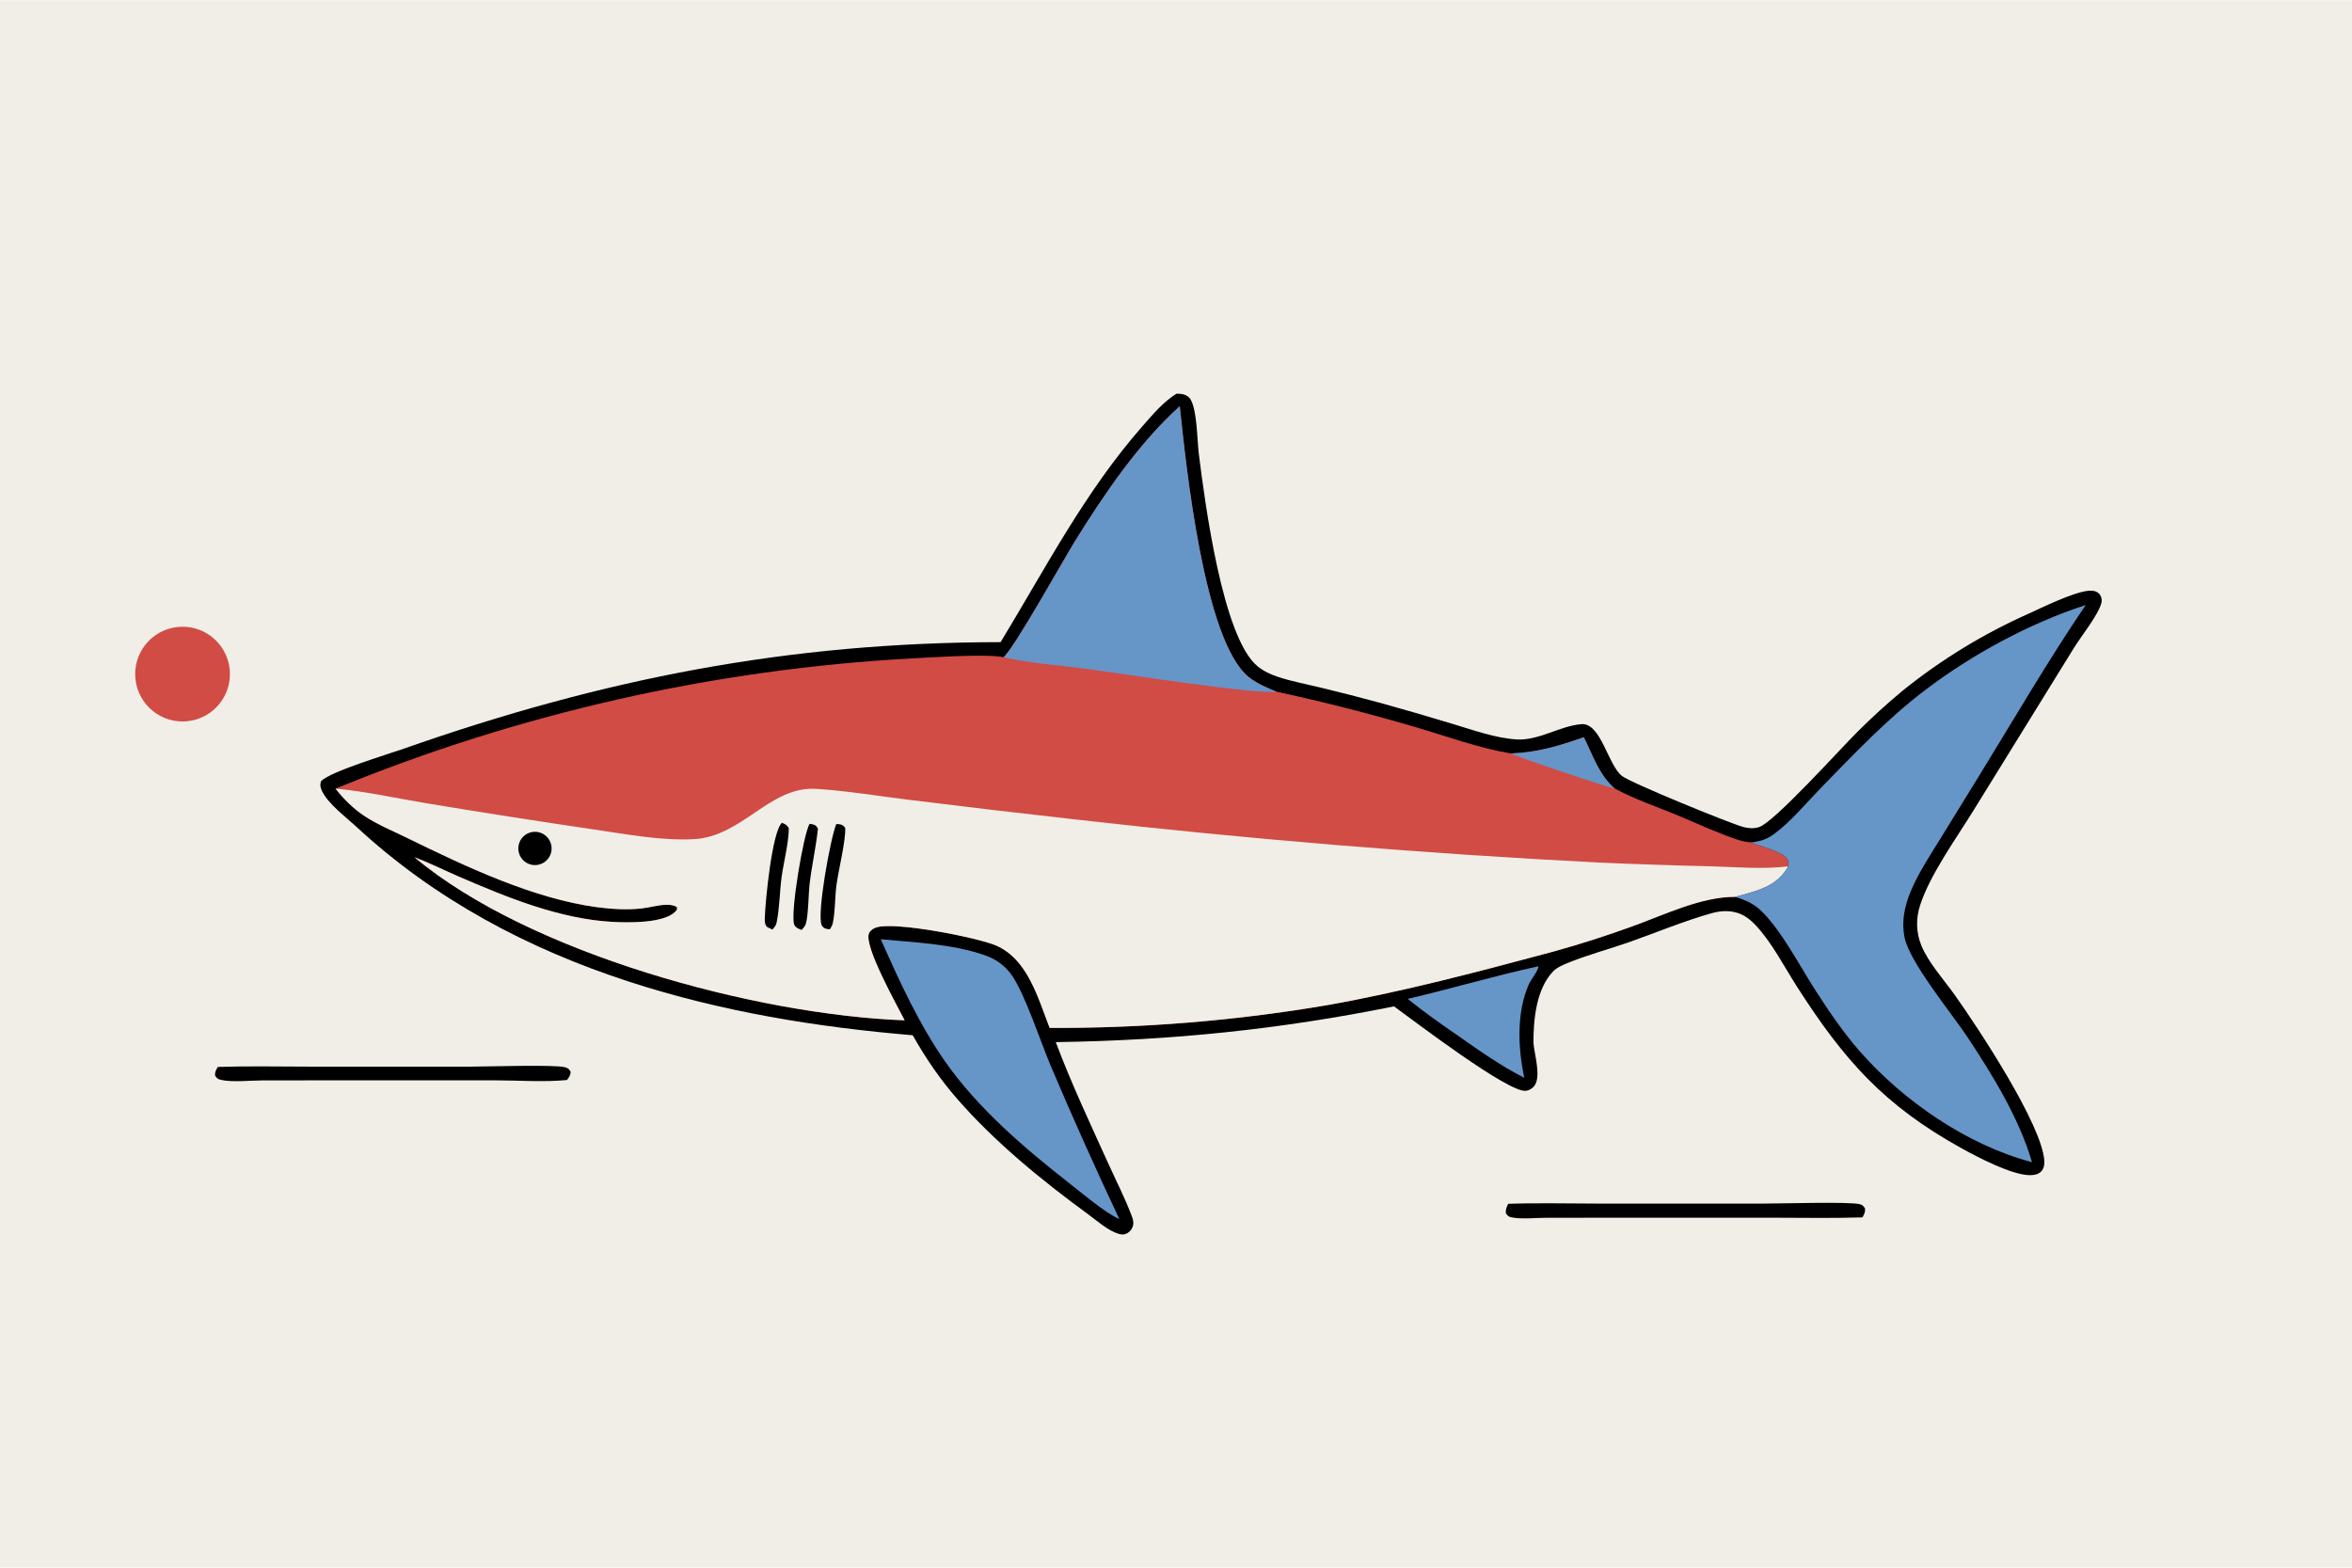
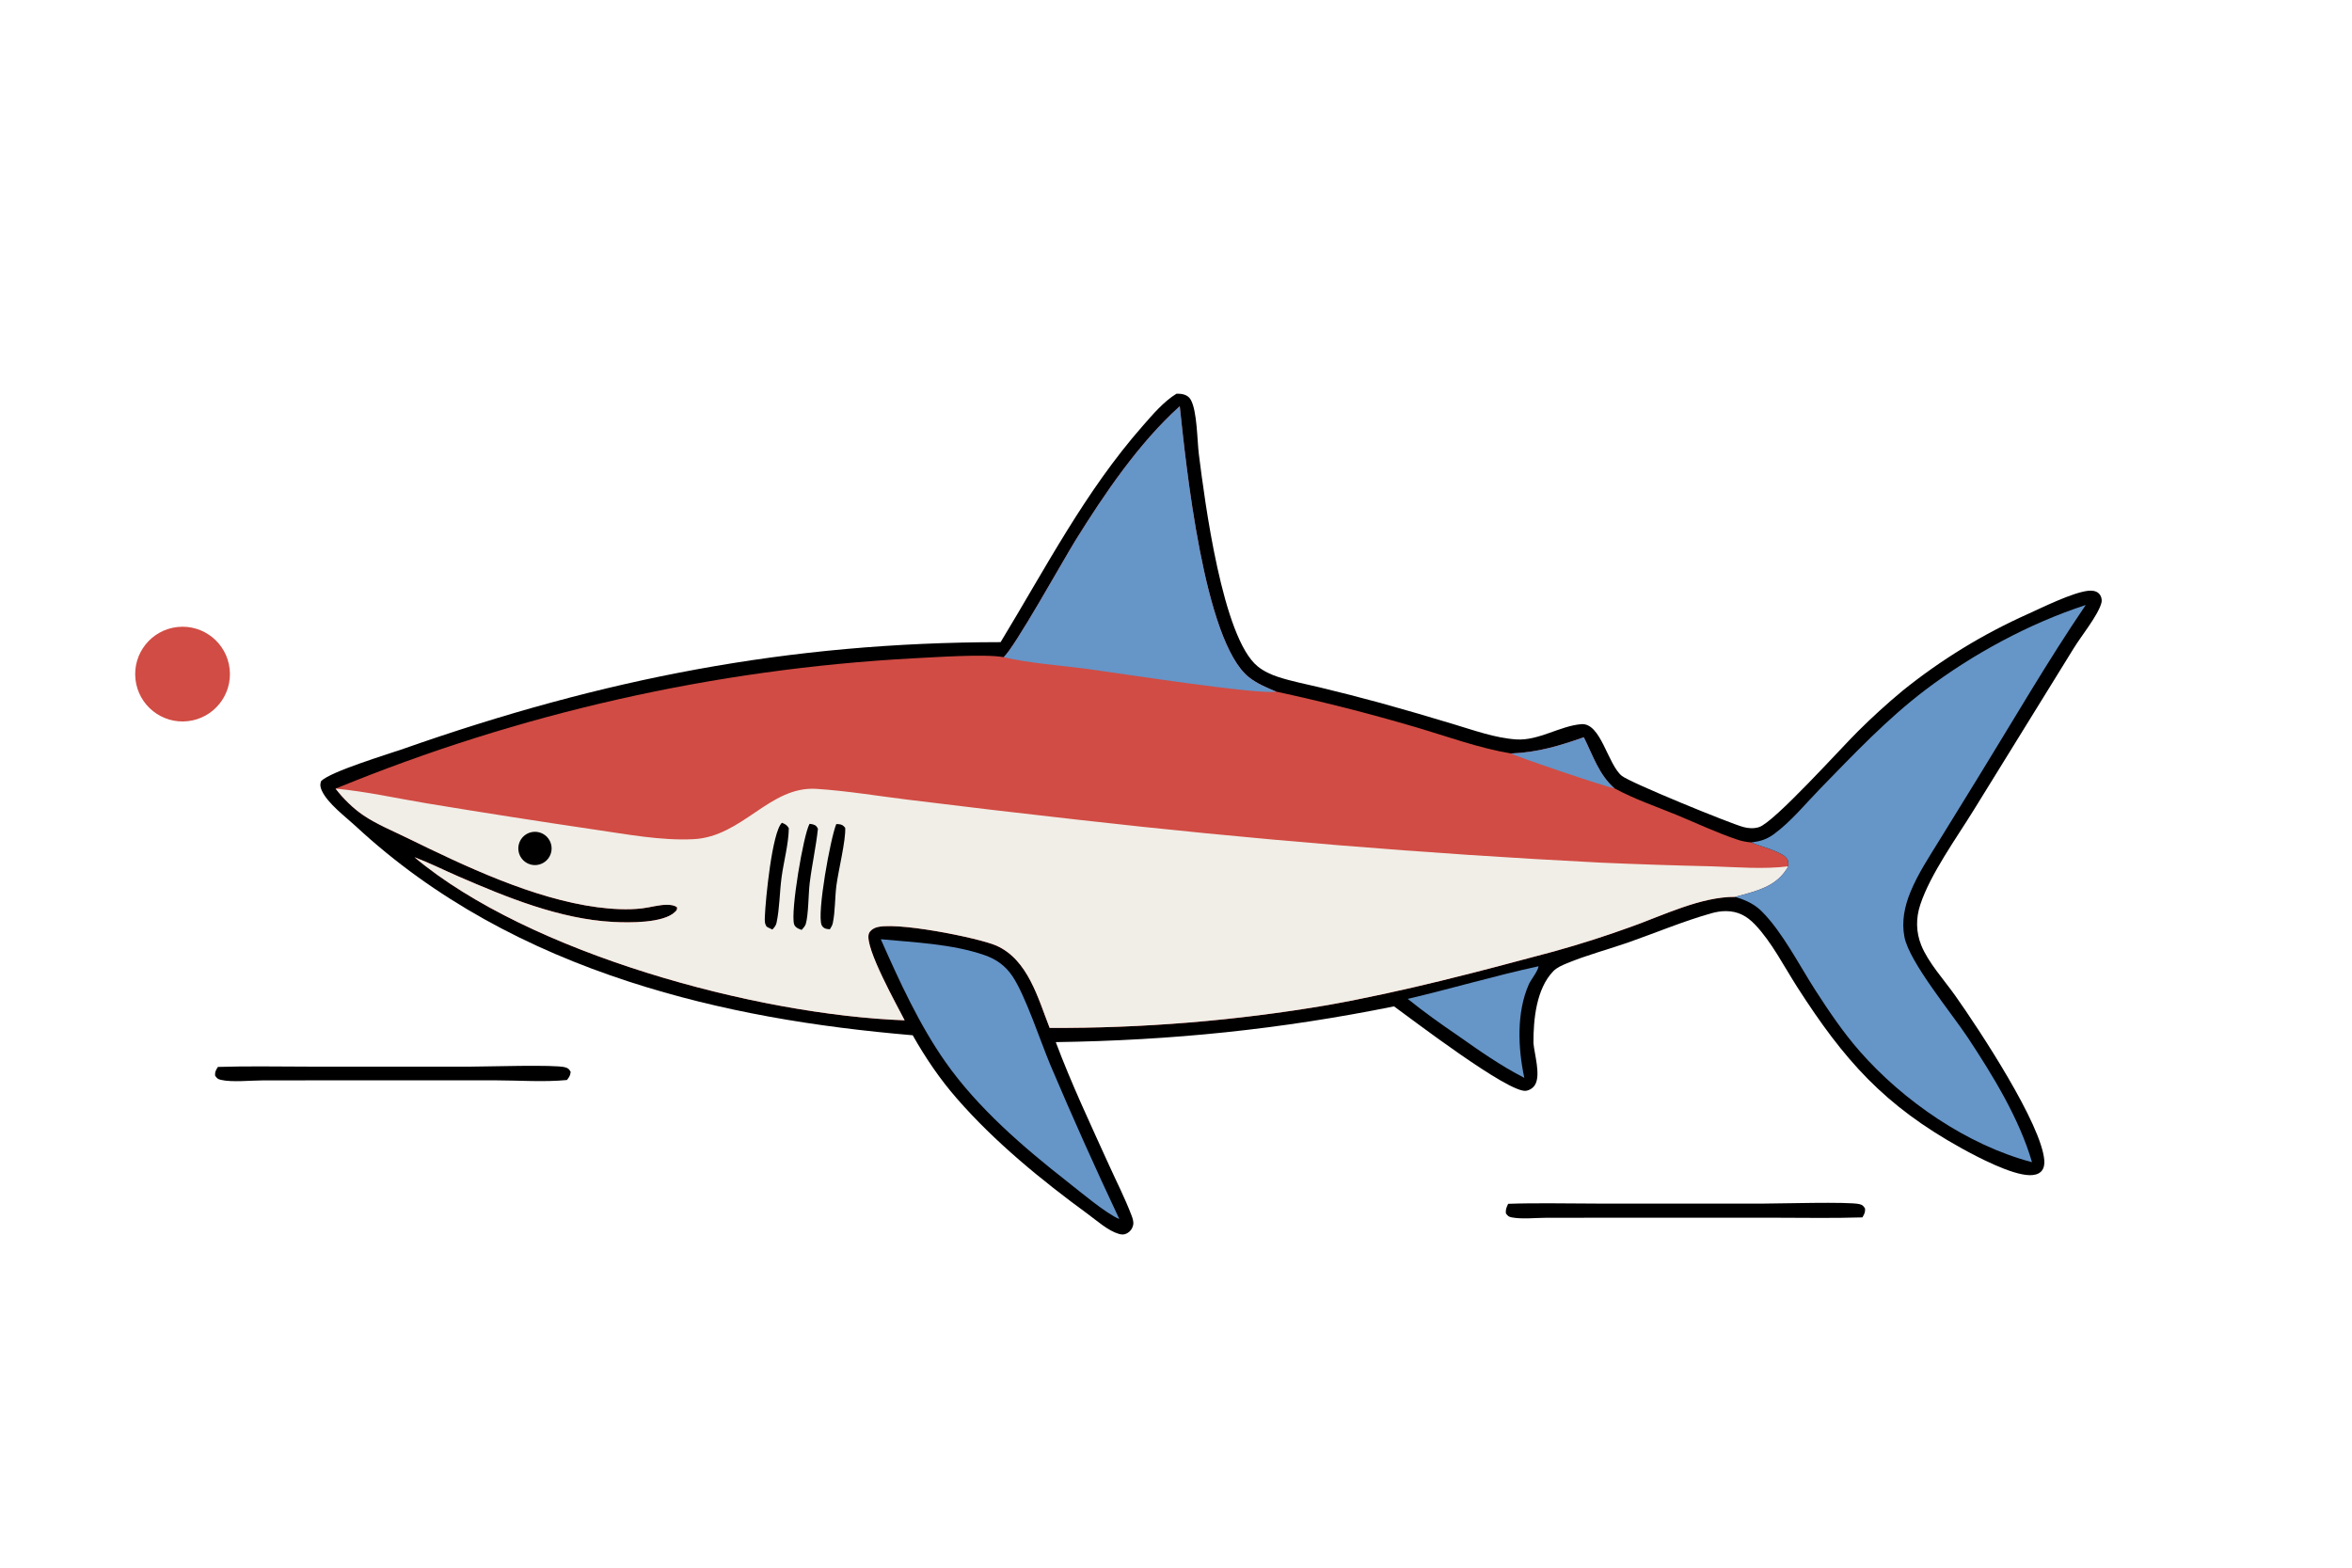
<svg xmlns="http://www.w3.org/2000/svg" version="1.1" style="display: block;" viewBox="0 0 2048 1365" width="1200" height="800">
-   <path transform="translate(0,0)" fill="rgb(240,238,231)" d="M 0 0 L 2048 0 L 2048 1365 L 0 1365 L 0 0 z" />
  <path transform="translate(0,0)" fill="rgb(0,0,0)" d="M 1024.39 342.757 C 1029.16 342.578 1034.32 343.486 1036.86 347.993 C 1042.46 357.935 1042.4 383.404 1043.9 395.366 C 1049.02 436.187 1064.44 555.46 1095.16 580.236 C 1100.49 584.535 1106.76 587.392 1113.24 589.493 C 1124.82 593.251 1137.08 595.589 1148.93 598.428 C 1166.71 602.693 1184.42 607.234 1202.06 612.048 C 1223.18 617.904 1244.24 624.021 1265.21 630.4 C 1283.02 635.712 1301.79 642.622 1320.45 643.817 C 1339.76 645.053 1358.38 632.007 1376.96 630.527 C 1394 629.172 1399.96 665.802 1412.28 675.607 C 1419.8 681.59 1506.14 716.877 1517.95 720.091 C 1522.46 721.32 1527.08 721.614 1531.61 720.209 C 1544.87 716.088 1603.02 651.349 1617.67 636.885 C 1630.14 624.455 1643.17 612.601 1656.72 601.361 C 1690.18 574.385 1727 551.865 1766.25 534.363 C 1779.05 528.549 1804.96 515.774 1818.26 514.365 C 1821.41 514.032 1824.96 514.295 1827.41 516.539 C 1829.66 518.605 1830.58 522.078 1829.77 525.021 C 1826.79 535.921 1812.03 553.996 1805.67 564.452 L 1718.68 705.241 C 1703.69 729.568 1680.97 760.874 1672.1 787.677 C 1668.19 799.491 1668.28 811.546 1672.95 823.127 C 1679.01 838.156 1692.95 853.448 1702.38 866.768 C 1723.6 896.738 1777.87 979.103 1780.09 1010.66 C 1780.32 1013.95 1779.76 1017.58 1777.38 1020.05 C 1774.78 1022.75 1770.75 1023.4 1767.17 1023.32 C 1751.25 1022.96 1722.3 1007.79 1707.97 999.86 C 1640.65 962.602 1605.89 923.331 1564.97 859.536 C 1553.55 841.732 1542.64 820.151 1528.09 804.965 C 1521.01 797.571 1513.32 793.406 1502.96 793.352 C 1498.56 793.329 1494.3 794.054 1490.08 795.247 C 1465.79 802.111 1442.08 812.101 1418.25 820.474 C 1400.46 826.726 1381.57 831.613 1364.23 838.855 C 1360.2 840.535 1355.63 842.478 1352.55 845.652 C 1337.7 860.974 1335.16 887.785 1335.25 908.199 C 1336 917.803 1341.93 936.52 1336.43 944.94 C 1334.73 947.544 1331.71 949.47 1328.61 949.837 C 1313.26 951.661 1229.99 887.96 1213.84 876.305 C 1114.39 896.388 1020.67 905.969 919.312 907.438 C 932.93 943.738 949.708 979.31 965.72 1014.64 C 972.218 1028.98 979.54 1043.33 985.145 1058.02 C 986.213 1060.81 987.33 1063.85 986.668 1066.87 C 986.018 1069.84 984.283 1072.28 981.627 1073.8 C 979.029 1075.29 976.957 1075.24 974.161 1074.43 C 964.804 1071.71 955.205 1063.02 947.442 1057.34 C 906.89 1027.67 866.304 994.557 833.225 956.606 C 818.288 939.47 805.946 921.228 794.749 901.473 C 710.609 894.323 628.569 881.033 548.067 854.891 C 459.735 826.207 378.337 783.03 309.928 719.529 C 300.715 710.977 285.58 699.863 280.306 688.576 C 278.867 685.496 278.454 683.221 279.674 680.017 C 288.428 671.548 337.039 656.982 351.485 651.91 C 525.549 590.795 686.466 559.281 871.278 559.087 C 910.459 494.552 944.768 427.965 994.99 370.8 C 1003.56 361.05 1013.22 349.543 1024.39 342.757 z" />
  <path transform="translate(0,0)" fill="rgb(209,76,68)" d="M 873.886 572.146 C 882.624 565.278 926.593 486.344 936.353 470.638 C 961.467 430.221 991.823 385.451 1027.27 353.619 C 1032.63 403.975 1048.24 558.523 1087.53 589.658 C 1094.63 595.279 1103.08 598.769 1111.38 602.21 C 1152.08 610.989 1192.45 621.277 1232.4 633.05 C 1259.82 641.074 1287.58 651.365 1315.77 656.057 C 1338.48 655.201 1357.78 649.444 1379.1 641.917 C 1386.96 657.555 1392.19 674.483 1405.73 686.347 C 1422.69 695.664 1441.89 702.142 1459.79 709.52 C 1477.32 716.742 1494.94 725.125 1512.89 731.118 C 1516.89 732.451 1520.82 733.184 1525.01 733.518 L 1526.05 733.999 C 1532.78 737.073 1554.42 741.919 1556.8 749.134 C 1557.35 750.798 1557.22 752.604 1557.14 754.328 C 1549.24 768.489 1536.7 773.694 1521.63 777.963 L 1510.73 780.938 C 1480.9 780.762 1448.03 797.125 1419.98 807.089 C 1398.13 815.019 1375.98 822.1 1353.59 828.318 C 1288.39 845.84 1222.39 863.384 1155.9 875.206 C 1075.98 888.804 995.044 895.444 913.985 895.052 C 903.845 869.196 895.09 835.646 867.653 823.429 C 852.349 816.614 776.834 801.483 761.94 807.944 C 759.665 808.931 757.312 810.654 756.504 813.103 C 752.602 824.929 781.773 876.657 787.707 888.447 C 658.603 883.706 460.675 830.157 360.872 746.382 C 373.721 751.219 386.175 757.495 398.781 762.961 C 441.2 781.354 487.377 800.332 533.97 802.776 C 547.671 803.495 577.574 803.973 587.793 794.043 C 589.342 792.538 589.559 792.235 589.596 790.121 C 587.234 788.163 584.135 787.894 581.154 787.838 C 573.794 787.7 566.391 790.106 559.095 790.96 C 546.613 792.422 532.728 791.62 520.273 789.974 C 464.27 782.574 404.699 754.162 354.113 729.4 C 341.755 723.351 327.982 717.685 316.567 709.998 C 307.558 703.931 298.808 695.298 292.208 686.661 C 452.183 620.925 622.077 582.571 794.777 573.205 C 813.293 572.31 857.095 569.172 873.886 572.146 z" />
  <path transform="translate(0,0)" fill="rgb(240,238,231)" d="M 292.208 686.661 C 318.549 689.06 345.403 695.135 371.56 699.466 C 420.132 707.498 468.774 715.106 517.479 722.29 C 545.6 726.349 575.404 732.112 603.836 730.692 C 646.626 728.554 670.077 684.265 710.872 686.866 C 737.326 688.552 764.166 693.066 790.513 696.295 C 839.364 702.36 888.251 708.126 937.172 713.594 C 1088.72 730.846 1240.76 743.351 1393.09 751.092 C 1425.4 752.512 1457.73 753.588 1490.07 754.321 C 1511.56 754.985 1535.81 757.065 1557.14 754.328 C 1549.24 768.489 1536.7 773.694 1521.63 777.963 L 1510.73 780.938 C 1480.9 780.762 1448.03 797.125 1419.98 807.089 C 1398.13 815.019 1375.98 822.1 1353.59 828.318 C 1288.39 845.84 1222.39 863.384 1155.9 875.206 C 1075.98 888.804 995.044 895.444 913.985 895.052 C 903.845 869.196 895.09 835.646 867.653 823.429 C 852.349 816.614 776.834 801.483 761.94 807.944 C 759.665 808.931 757.312 810.654 756.504 813.103 C 752.602 824.929 781.773 876.657 787.707 888.447 C 658.603 883.706 460.675 830.157 360.872 746.382 C 373.721 751.219 386.175 757.495 398.781 762.961 C 441.2 781.354 487.377 800.332 533.97 802.776 C 547.671 803.495 577.574 803.973 587.793 794.043 C 589.342 792.538 589.559 792.235 589.596 790.121 C 587.234 788.163 584.135 787.894 581.154 787.838 C 573.794 787.7 566.391 790.106 559.095 790.96 C 546.613 792.422 532.728 791.62 520.273 789.974 C 464.27 782.574 404.699 754.162 354.113 729.4 C 341.755 723.351 327.982 717.685 316.567 709.998 C 307.558 703.931 298.808 695.298 292.208 686.661 z" />
  <path transform="translate(0,0)" fill="rgb(0,0,0)" d="M 680.863 716.41 C 683.818 717.623 685.318 718.355 686.858 721.159 C 686.648 735.015 682.406 750.109 680.549 763.926 C 678.81 776.864 678.896 790.858 676.163 803.53 C 675.631 806.001 674.237 807.598 672.524 809.372 C 670.793 808.703 669.198 807.772 667.573 806.884 C 665.574 804.06 665.894 801.049 666.021 797.747 C 666.56 783.753 672.265 724.428 680.863 716.41 z" />
  <path transform="translate(0,0)" fill="rgb(0,0,0)" d="M 704.917 717.331 C 705.939 717.455 707.039 717.559 708.023 717.867 C 710.576 718.668 710.999 719.397 712.213 721.603 C 710.52 737.466 706.971 753.106 705.041 768.963 C 703.901 778.336 704.025 796.603 701.598 804.643 C 701.044 806.481 699.274 808.29 698.032 809.719 C 697.152 809.398 696.259 809.076 695.408 808.684 C 693.742 807.918 692.025 806.635 691.479 804.851 C 688.172 794.057 699.606 726.494 704.917 717.331 z" />
  <path transform="translate(0,0)" fill="rgb(0,0,0)" d="M 728.181 717.544 C 728.847 717.551 729.516 717.539 730.18 717.597 C 733.045 717.847 734.174 718.633 735.945 720.782 C 736.672 731.205 729.893 758.632 728.286 771.162 C 726.923 781.785 727.315 793.43 725.154 803.802 C 724.743 805.773 723.676 807.498 722.584 809.161 C 721.287 809.019 719.723 808.931 718.509 808.448 C 717.148 807.907 715.952 806.741 715.409 805.415 C 711.213 795.174 723.138 729.689 728.181 717.544 z" />
  <path transform="translate(0,0)" fill="rgb(0,0,0)" d="M 463.735 724.421 C 468.906 723.666 474.083 725.754 477.283 729.885 C 480.484 734.016 481.212 739.551 479.189 744.369 C 477.167 749.188 472.706 752.544 467.516 753.152 C 459.647 754.075 452.495 748.506 451.461 740.651 C 450.428 732.795 455.895 725.566 463.735 724.421 z" />
  <path transform="translate(0,0)" fill="rgb(102,149,200)" d="M 873.886 572.146 C 882.624 565.278 926.593 486.344 936.353 470.638 C 961.467 430.221 991.823 385.451 1027.27 353.619 C 1032.63 403.975 1048.24 558.523 1087.53 589.658 C 1094.63 595.279 1103.08 598.769 1111.38 602.21 C 1095.27 605.055 973.352 586.022 947.686 582.55 C 925.656 579.571 894.407 577.284 873.886 572.146 z" />
  <path transform="translate(0,0)" fill="rgb(102,149,200)" d="M 1315.77 656.057 C 1338.48 655.201 1357.78 649.444 1379.1 641.917 C 1386.96 657.555 1392.19 674.483 1405.73 686.347 C 1400 685.8 1320.67 658.936 1315.77 656.057 z" />
  <path transform="translate(0,0)" fill="rgb(102,149,200)" d="M 1525.01 733.518 C 1532.74 732.541 1538.23 730.957 1544.58 726.32 C 1559.52 715.402 1572.15 699.767 1585.06 686.532 C 1614.13 656.712 1643.03 626.104 1676.27 600.864 C 1717.45 569.603 1766.92 542.816 1816.16 526.728 C 1782.9 575.648 1752.97 627.418 1721.9 677.782 L 1688.78 731.534 C 1679.8 746.14 1670.17 760.587 1663.61 776.492 C 1658.42 789.046 1655.63 802.407 1658.3 815.925 C 1662.65 837.965 1699.41 882.219 1713.5 903.548 C 1735.3 936.56 1758.24 973.876 1769.37 1012.03 C 1713.07 997.174 1657.26 958.729 1619.14 915.15 C 1604.88 898.854 1592.66 880.751 1580.93 862.582 C 1566.98 840.972 1552.29 811.933 1534.31 793.838 C 1527.6 787.082 1519.75 783.567 1510.73 780.938 L 1521.63 777.963 C 1536.7 773.694 1549.24 768.489 1557.14 754.328 C 1557.22 752.604 1557.35 750.798 1556.8 749.134 C 1554.42 741.919 1532.78 737.073 1526.05 733.999 L 1525.01 733.518 z" />
  <path transform="translate(0,0)" fill="rgb(102,149,200)" d="M 766.949 817.832 C 796.34 820.583 829.067 821.959 857.073 831.599 C 867.498 835.188 875.539 840.961 881.703 850.193 C 892.908 866.977 906.02 906.859 914.675 927.526 C 933.79 972.575 953.783 1017.25 974.643 1061.51 C 963.661 1057.22 940.092 1037.36 929.581 1029.14 C 891.319 999.211 851.393 964.806 823.389 924.959 C 800.411 892.263 783.089 854.311 766.949 817.832 z" />
  <path transform="translate(0,0)" fill="rgb(102,149,200)" d="M 1339.65 841.37 C 1339.53 845.058 1333 853.152 1331.29 856.982 C 1320.35 881.614 1321.76 912.834 1327.31 938.571 C 1306.92 928.153 1288.17 914.954 1269.49 901.797 C 1254.64 891.676 1239.74 881.073 1225.75 869.786 C 1263.83 860.856 1301.41 849.659 1339.65 841.37 z" />
  <path transform="translate(0,0)" fill="rgb(209,76,68)" d="M 154.557 545.906 C 177.166 543.479 197.475 559.805 199.964 582.407 C 202.452 605.009 186.182 625.362 163.587 627.912 C 140.905 630.472 120.456 614.125 117.957 591.436 C 115.459 568.748 131.861 548.343 154.557 545.906 z" />
  <path transform="translate(0,0)" fill="rgb(0,0,0)" d="M 1313.24 1048.26 C 1338.94 1047.37 1364.88 1048.05 1390.61 1048.06 L 1533.96 1048.09 C 1548.54 1048.1 1609.94 1046.27 1619.06 1048.53 C 1621.9 1049.23 1622.53 1050.08 1623.99 1052.36 C 1624.24 1055.64 1623.33 1057.32 1621.66 1060.09 C 1596 1060.91 1570.19 1060.37 1544.51 1060.37 L 1406.97 1060.37 L 1346.06 1060.43 C 1336.85 1060.46 1325.37 1061.78 1316.36 1060.09 C 1313.52 1059.55 1312.89 1058.76 1311.25 1056.61 C 1310.85 1053.24 1311.85 1051.21 1313.24 1048.26 z" />
  <path transform="translate(0,0)" fill="rgb(0,0,0)" d="M 189.743 929.045 C 215.901 928.188 242.236 928.782 268.413 928.783 L 408.705 928.802 C 423.06 928.803 483.278 926.844 492.032 929.336 C 494.895 930.151 495.518 930.953 496.911 933.345 C 496.485 936.808 495.788 937.59 493.68 940.439 C 473.629 942.391 451.91 940.756 431.71 940.72 L 309.934 940.696 L 228.697 940.775 C 218.468 940.802 201.953 942.56 192.463 940.325 C 189.459 939.618 188.937 938.98 187.284 936.593 C 187.044 933.342 188.011 931.728 189.743 929.045 z" />
</svg>